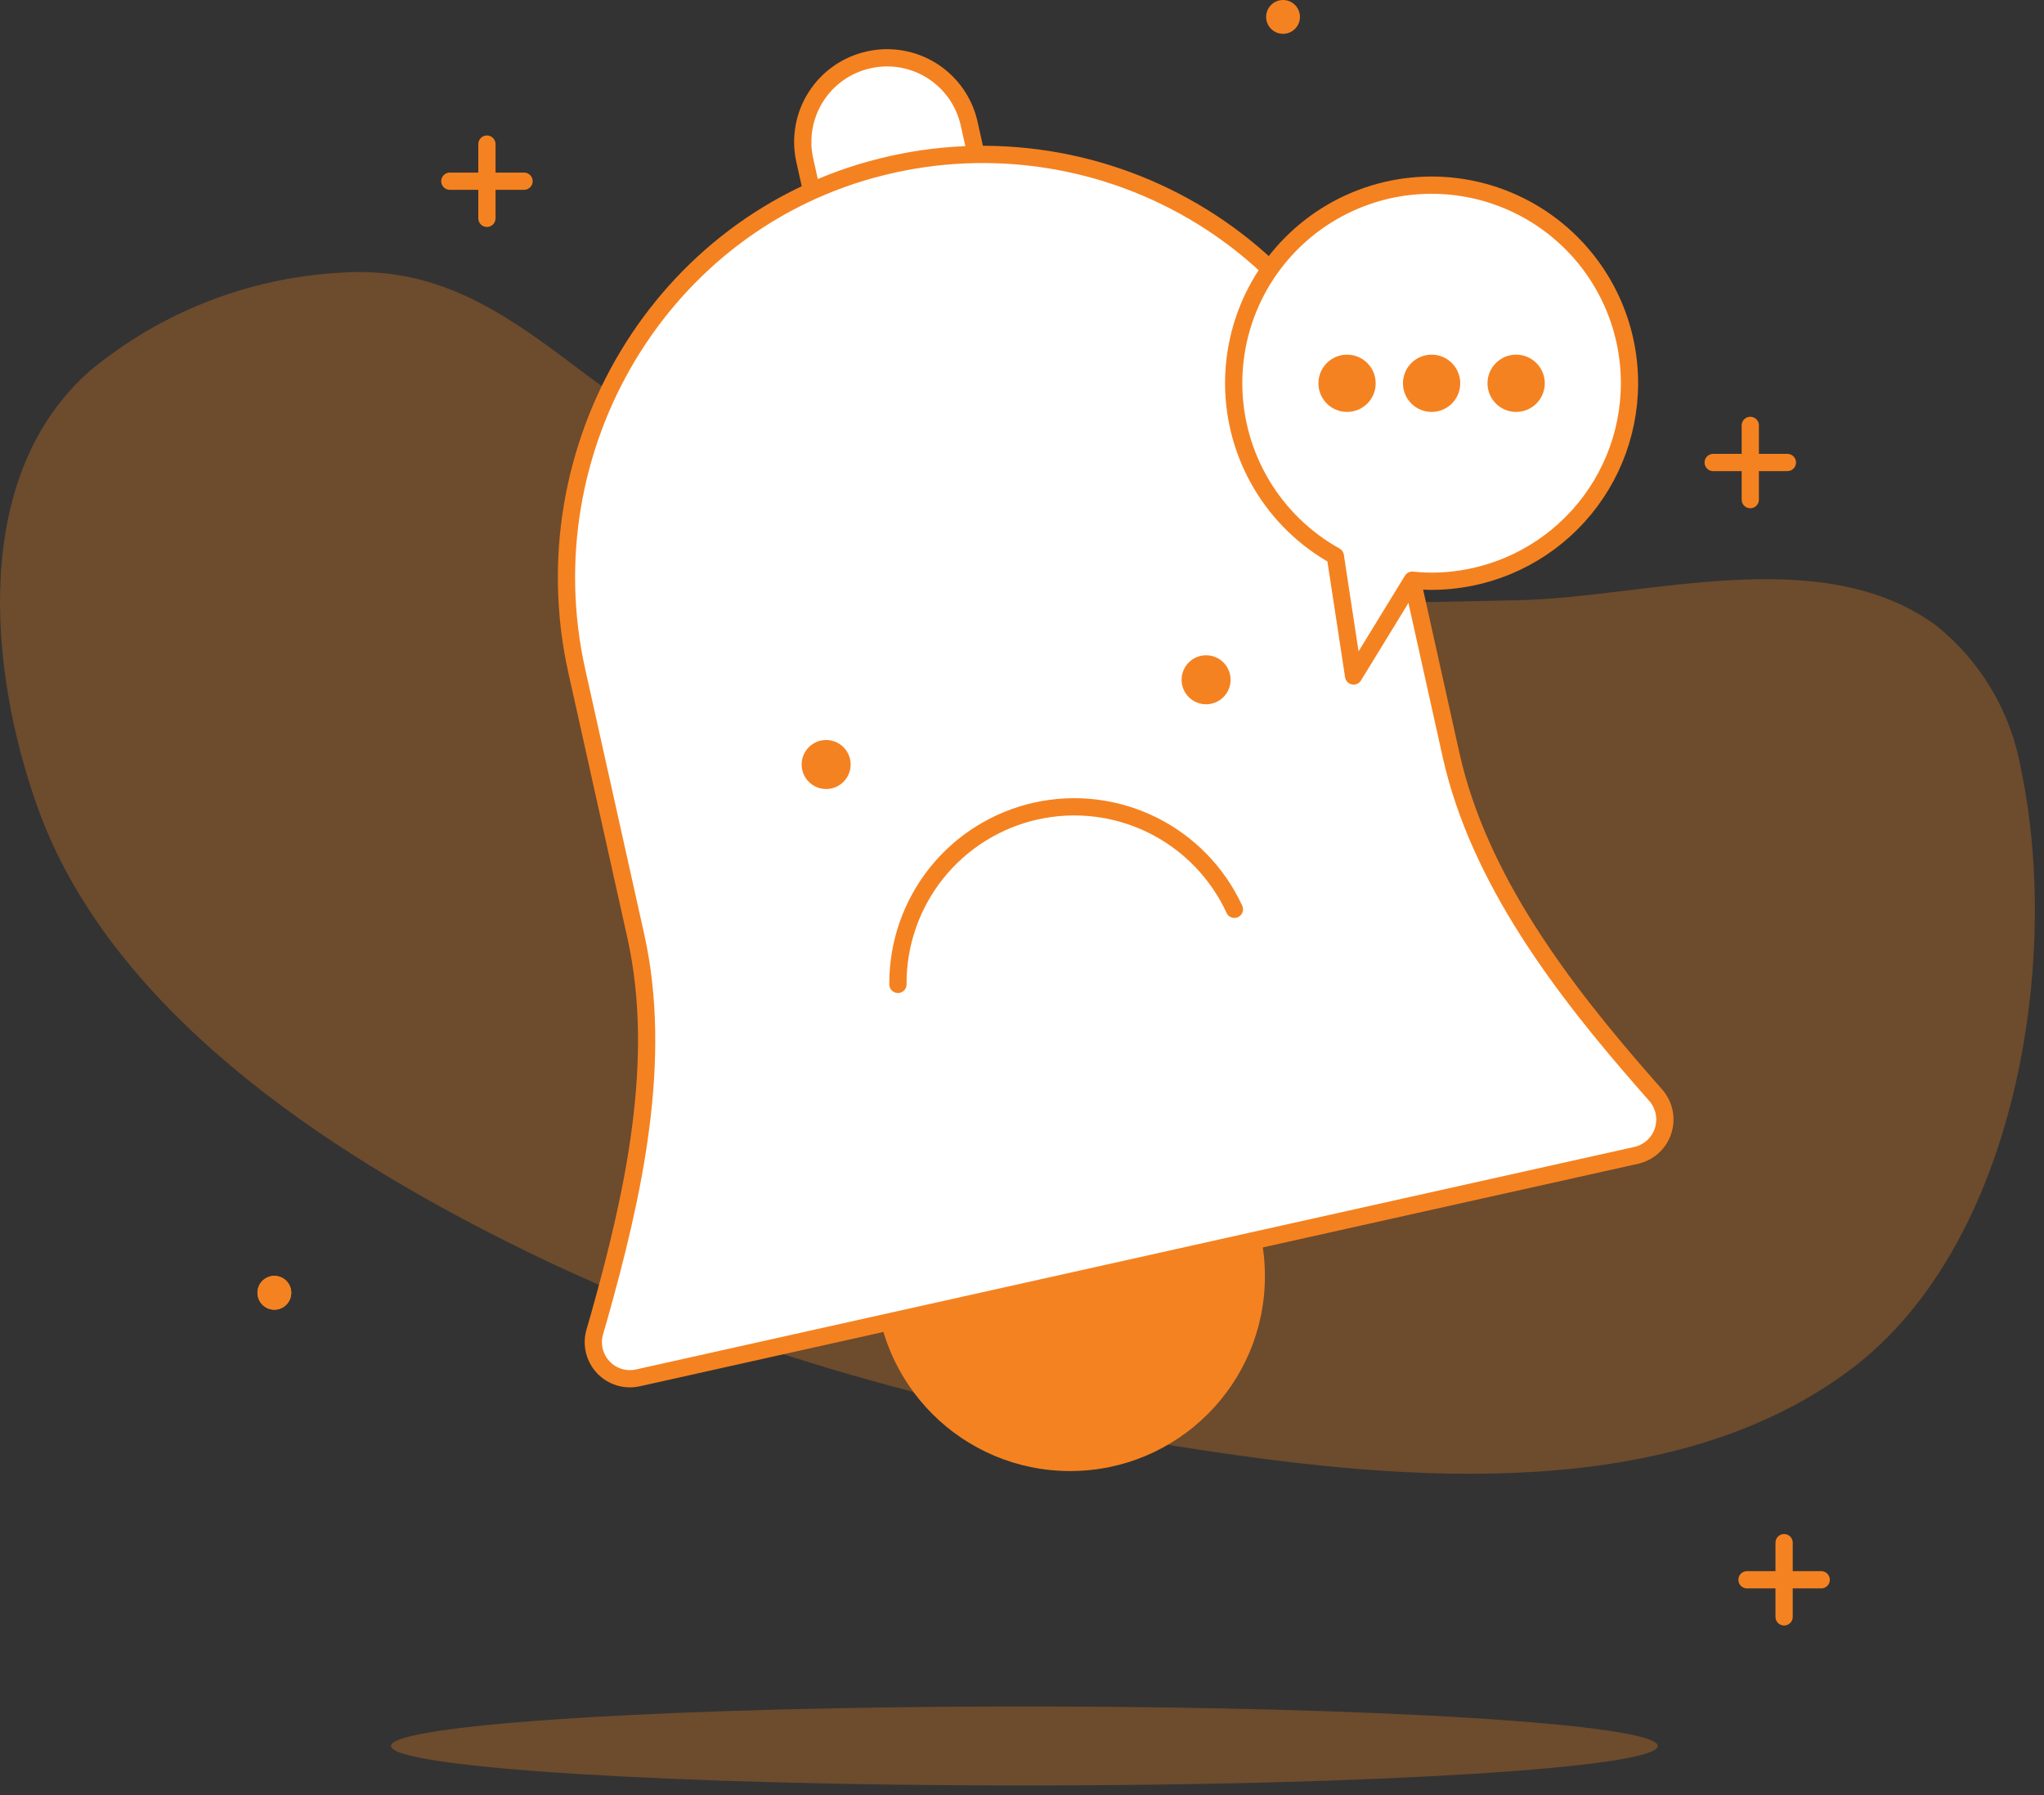
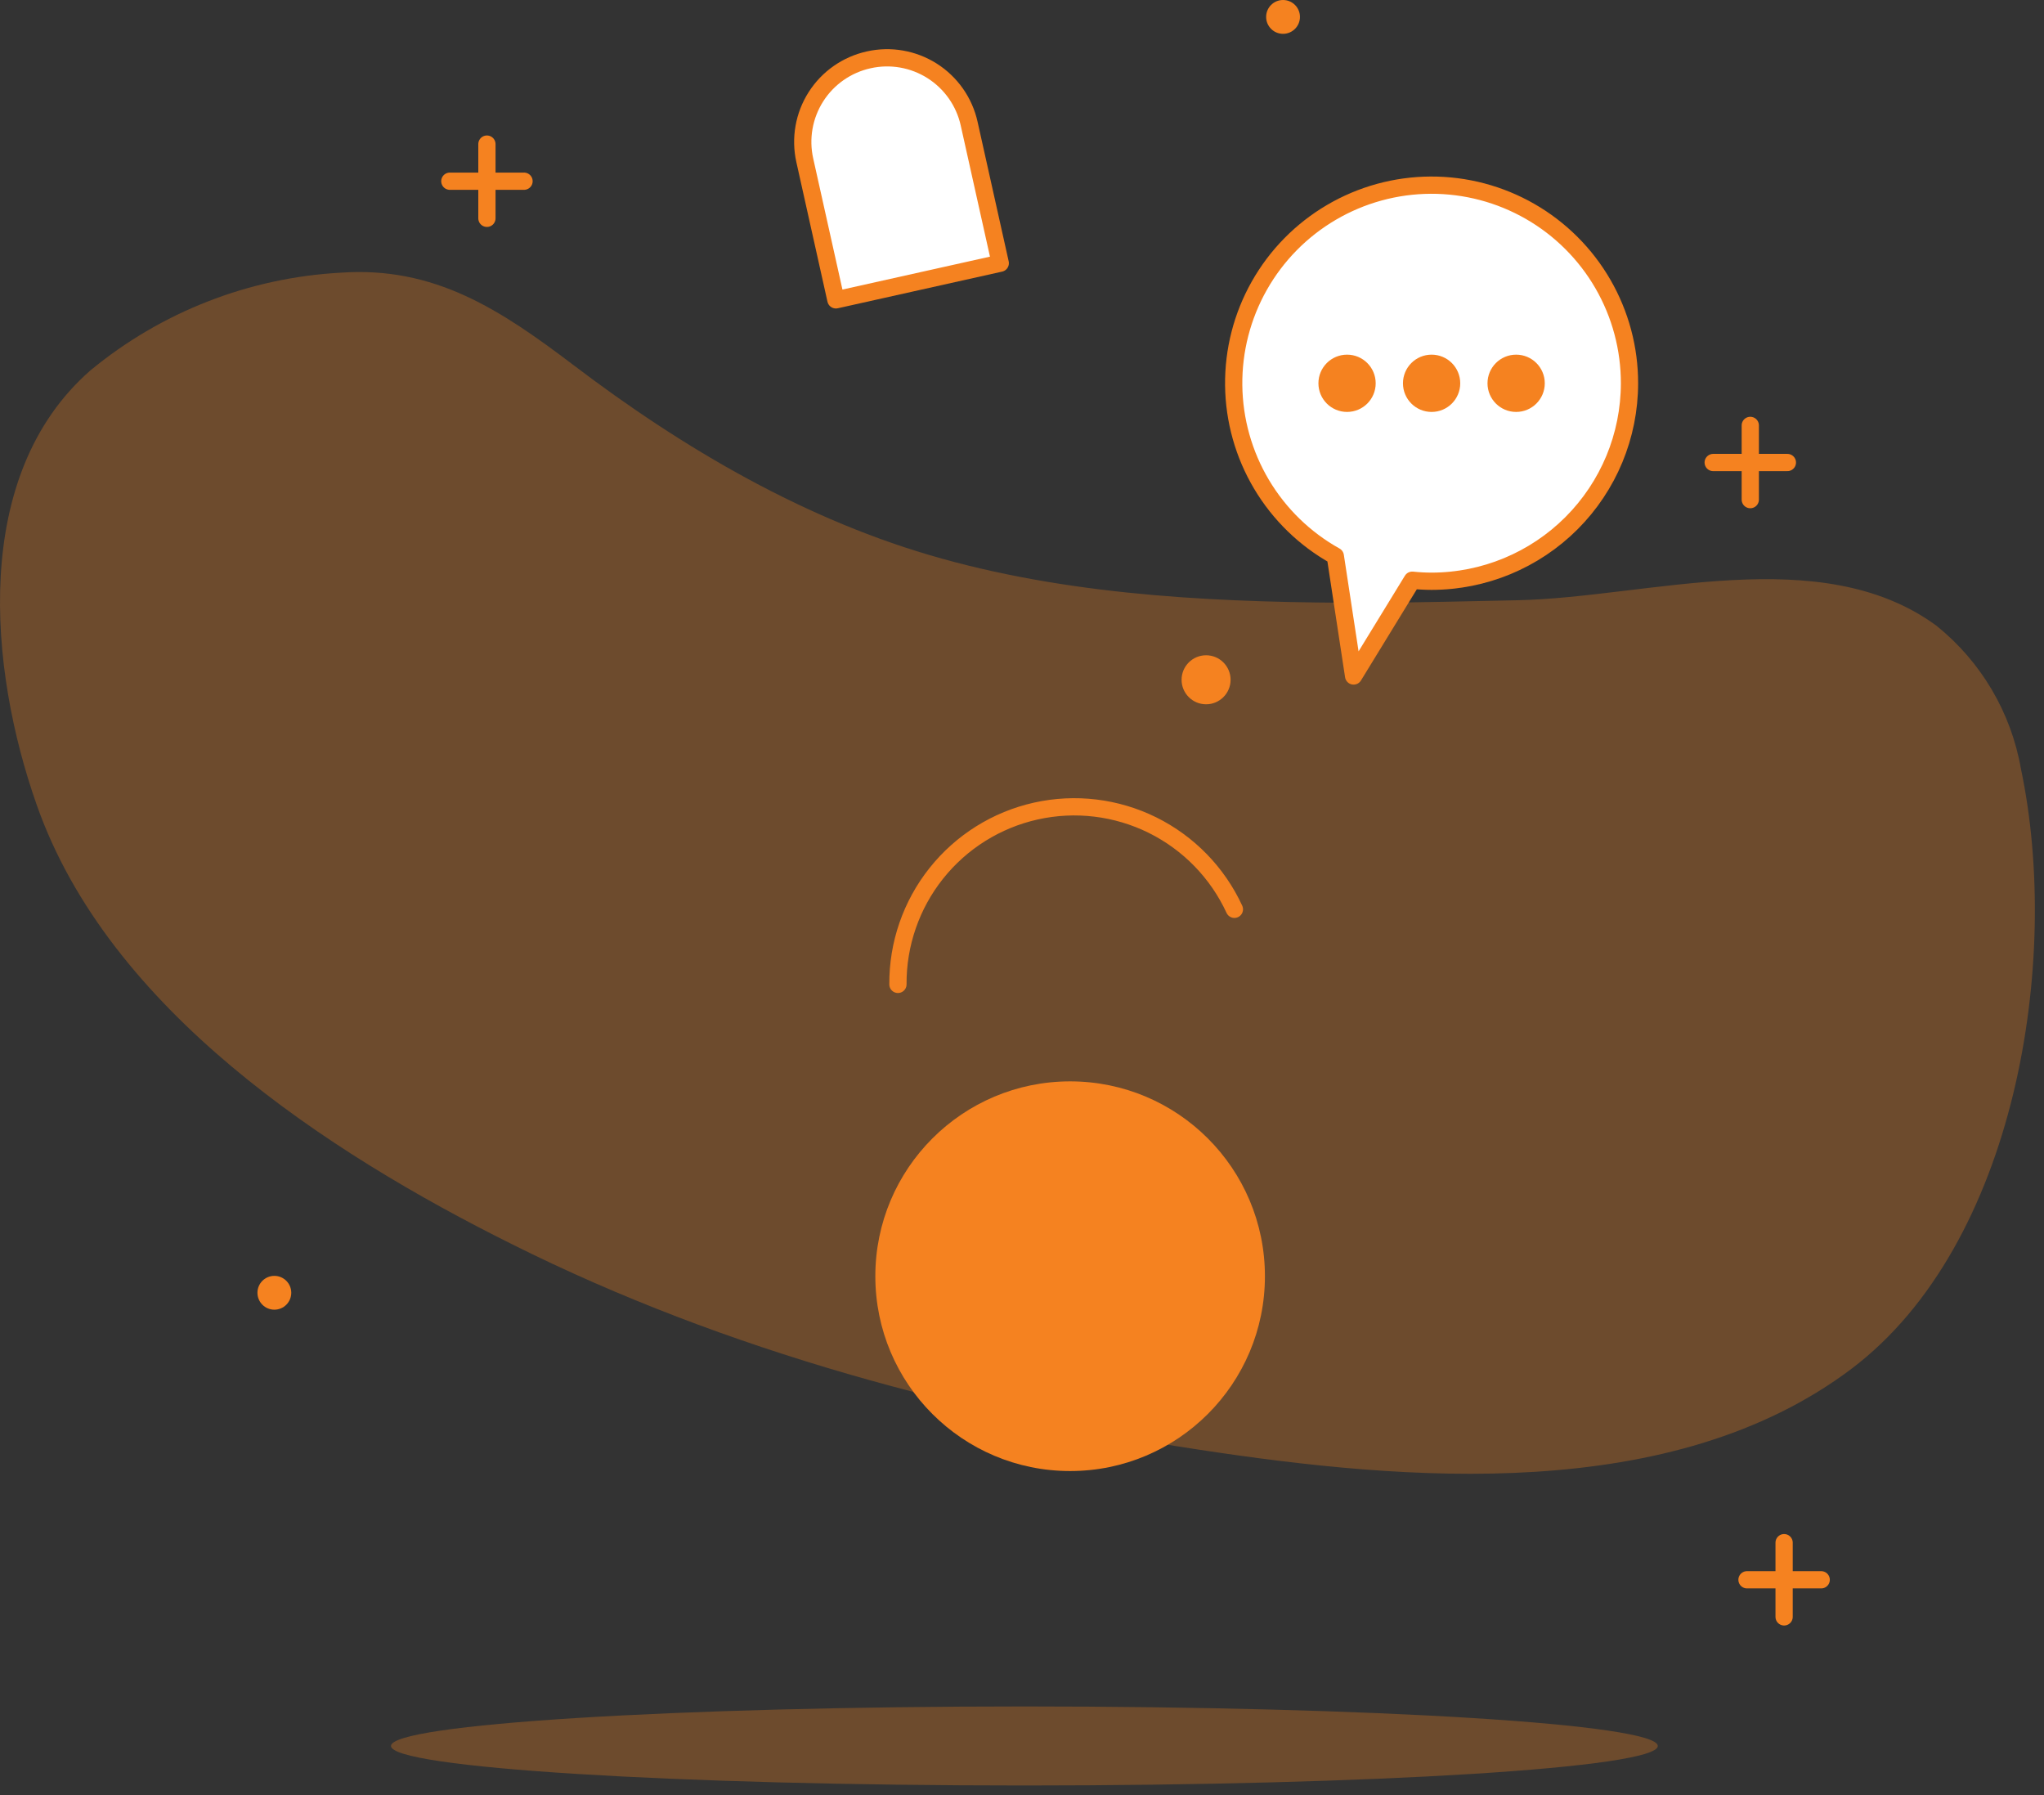
<svg xmlns="http://www.w3.org/2000/svg" width="205" height="180" viewBox="0 0 205 180" fill="none">
  <rect x="0" y="0" width="205" height="180" fill="#333333" stroke="none" />
  <path d="M27.516 131.326C28.453 131.326 29.212 130.567 29.212 129.63C29.212 128.694 28.453 127.935 27.516 127.935C26.58 127.935 25.82 128.694 25.82 129.63C25.82 130.567 26.58 131.326 27.516 131.326Z" fill="#F58220" />
  <path d="M137.489 60.446C123.005 60.446 108.261 59.858 94.469 56.016C80.937 52.261 68.512 44.976 57.437 36.548C50.186 31.062 43.593 26.684 34.179 27.342C24.97 27.84 16.163 31.279 9.053 37.154C-2.922 47.641 -1.123 67.074 3.671 80.675C10.87 101.216 32.778 115.527 51.398 124.786C72.907 135.532 96.546 141.779 120.236 145.361C141.002 148.528 167.686 150.812 185.683 137.262C202.209 124.786 206.743 96.336 202.694 77.128C201.711 71.454 198.69 66.333 194.197 62.73C182.586 54.234 165.263 59.91 152.216 60.187C147.37 60.29 142.438 60.411 137.489 60.446Z" fill="#F58220" fill-opacity="0.3" />
  <path d="M107.327 147.506C118.117 147.506 126.864 138.759 126.864 127.969C126.864 117.179 118.117 108.432 107.327 108.432C96.537 108.432 87.79 117.179 87.79 127.969C87.79 138.759 96.537 147.506 107.327 147.506Z" fill="#F58220" />
  <path d="M87.138 5.998C88.218 5.757 89.335 5.731 90.425 5.922C91.516 6.113 92.558 6.517 93.492 7.11C94.426 7.704 95.234 8.475 95.87 9.381C96.506 10.287 96.957 11.309 97.198 12.389L100.32 26.391L83.835 30.067L80.713 16.065C80.472 14.982 80.446 13.862 80.639 12.769C80.831 11.676 81.238 10.632 81.835 9.697C82.431 8.761 83.207 7.953 84.118 7.318C85.028 6.684 86.054 6.235 87.138 5.998Z" fill="white" stroke="#F58220" stroke-width="1.73" stroke-linecap="round" stroke-linejoin="round" />
-   <path d="M164.156 115.839L63.978 138.162C63.356 138.302 62.708 138.277 62.098 138.09C61.489 137.902 60.938 137.56 60.502 137.095C60.065 136.63 59.757 136.06 59.608 135.44C59.459 134.82 59.474 134.171 59.652 133.559L60.067 132.123C63.528 119.853 66.539 106.338 63.771 93.879L57.852 67.299C52.868 44.958 66.263 22.202 88.482 16.717C93.9 15.371 99.532 15.124 105.048 15.988C110.563 16.852 115.85 18.811 120.597 21.749C125.344 24.687 129.455 28.544 132.689 33.095C135.923 37.645 138.214 42.797 139.427 48.246L145.536 75.726C148.322 88.186 156.732 99.192 165.142 108.778L166.129 109.903C166.528 110.385 166.798 110.96 166.914 111.575C167.029 112.19 166.986 112.824 166.789 113.418C166.592 114.012 166.246 114.546 165.786 114.969C165.325 115.393 164.764 115.692 164.156 115.839Z" fill="white" stroke="#F58220" stroke-width="1.73" stroke-linecap="round" stroke-linejoin="round" />
  <path d="M90.057 98.707C90.03 94.665 91.388 90.735 93.905 87.573C96.422 84.41 99.947 82.206 103.892 81.326C107.837 80.446 111.964 80.944 115.587 82.736C119.209 84.529 122.108 87.509 123.802 91.179" stroke="#F58220" stroke-width="1.73" stroke-linecap="round" stroke-linejoin="round" />
  <path d="M120.963 70.621C122.32 70.621 123.42 69.521 123.42 68.164C123.42 66.806 122.32 65.706 120.963 65.706C119.606 65.706 118.505 66.806 118.505 68.164C118.505 69.521 119.606 70.621 120.963 70.621Z" fill="#F58220" />
-   <path d="M82.857 79.118C84.214 79.118 85.314 78.018 85.314 76.661C85.314 75.303 84.214 74.203 82.857 74.203C81.5 74.203 80.4 75.303 80.4 76.661C80.4 78.018 81.5 79.118 82.857 79.118Z" fill="#F58220" />
  <path d="M128.681 3.392C129.617 3.392 130.377 2.632 130.377 1.696C130.377 0.759 129.617 0 128.681 0C127.744 0 126.985 0.759 126.985 1.696C126.985 2.632 127.744 3.392 128.681 3.392Z" fill="#F58220" />
-   <path d="M27.516 131.326C28.453 131.326 29.212 130.567 29.212 129.63C29.212 128.694 28.453 127.935 27.516 127.935C26.58 127.935 25.82 128.694 25.82 129.63C25.82 130.567 26.58 131.326 27.516 131.326Z" fill="#F58220" />
  <path d="M175.542 42.657V50.098" stroke="#F58220" stroke-width="1.73" stroke-linecap="round" stroke-linejoin="round" />
  <path d="M171.822 46.377H179.263" stroke="#F58220" stroke-width="1.73" stroke-linecap="round" stroke-linejoin="round" />
  <path d="M178.935 154.688V162.129" stroke="#F58220" stroke-width="1.73" stroke-linecap="round" stroke-linejoin="round" />
  <path d="M175.213 158.409H182.654" stroke="#F58220" stroke-width="1.73" stroke-linecap="round" stroke-linejoin="round" />
  <path d="M48.835 14.45V21.891" stroke="#F58220" stroke-width="1.73" stroke-linecap="round" stroke-linejoin="round" />
  <path d="M45.116 18.17H52.557" stroke="#F58220" stroke-width="1.73" stroke-linecap="round" stroke-linejoin="round" />
  <path d="M102.74 179.036C137.825 179.036 166.267 177.262 166.267 175.073C166.267 172.885 137.825 171.111 102.74 171.111C67.656 171.111 39.214 172.885 39.214 175.073C39.214 177.262 67.656 179.036 102.74 179.036Z" fill="#F58220" fill-opacity="0.3" />
  <path d="M163.428 38.434C163.424 43.697 161.331 48.743 157.61 52.464C153.888 56.185 148.842 58.278 143.58 58.283C142.932 58.282 142.285 58.248 141.641 58.179L135.758 67.783L133.923 55.756C130.867 54.054 128.314 51.574 126.524 48.568C124.735 45.561 123.771 42.135 123.732 38.637C123.693 35.138 124.579 31.691 126.301 28.646C128.023 25.6 130.52 23.064 133.538 21.293C136.556 19.523 139.988 18.582 143.487 18.566C146.986 18.55 150.427 19.459 153.461 21.2C156.495 22.942 159.015 25.455 160.766 28.485C162.516 31.514 163.435 34.953 163.428 38.451V38.434Z" fill="white" stroke="#F58220" stroke-width="1.73" stroke-linecap="round" stroke-linejoin="round" />
  <path d="M135.101 40.441C136.21 40.441 137.108 39.543 137.108 38.434C137.108 37.325 136.21 36.427 135.101 36.427C133.992 36.427 133.094 37.325 133.094 38.434C133.094 39.543 133.992 40.441 135.101 40.441Z" fill="#F58220" stroke="#F58220" stroke-width="1.73" stroke-miterlimit="10" />
  <path d="M143.58 40.441C144.689 40.441 145.587 39.543 145.587 38.434C145.587 37.325 144.689 36.427 143.58 36.427C142.471 36.427 141.573 37.325 141.573 38.434C141.573 39.543 142.471 40.441 143.58 40.441Z" fill="#F58220" stroke="#F58220" stroke-width="1.73" stroke-miterlimit="10" />
  <path d="M152.059 40.441C153.168 40.441 154.066 39.543 154.066 38.434C154.066 37.325 153.168 36.427 152.059 36.427C150.95 36.427 150.052 37.325 150.052 38.434C150.052 39.543 150.95 40.441 152.059 40.441Z" fill="#F58220" stroke="#F58220" stroke-width="1.73" stroke-miterlimit="10" />
</svg>